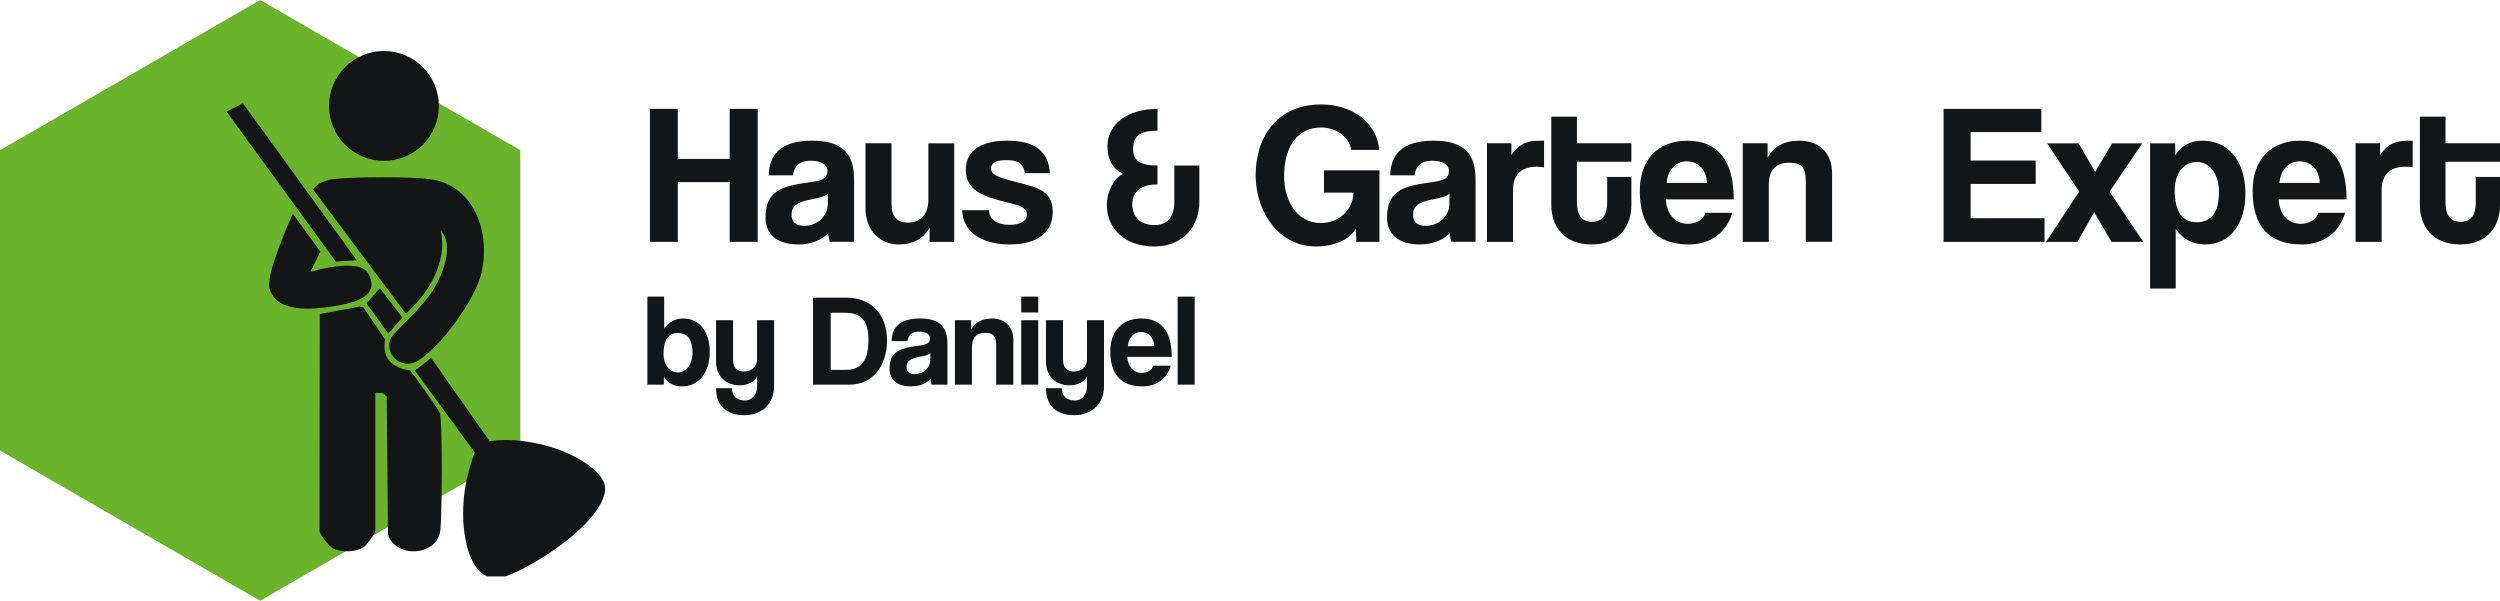
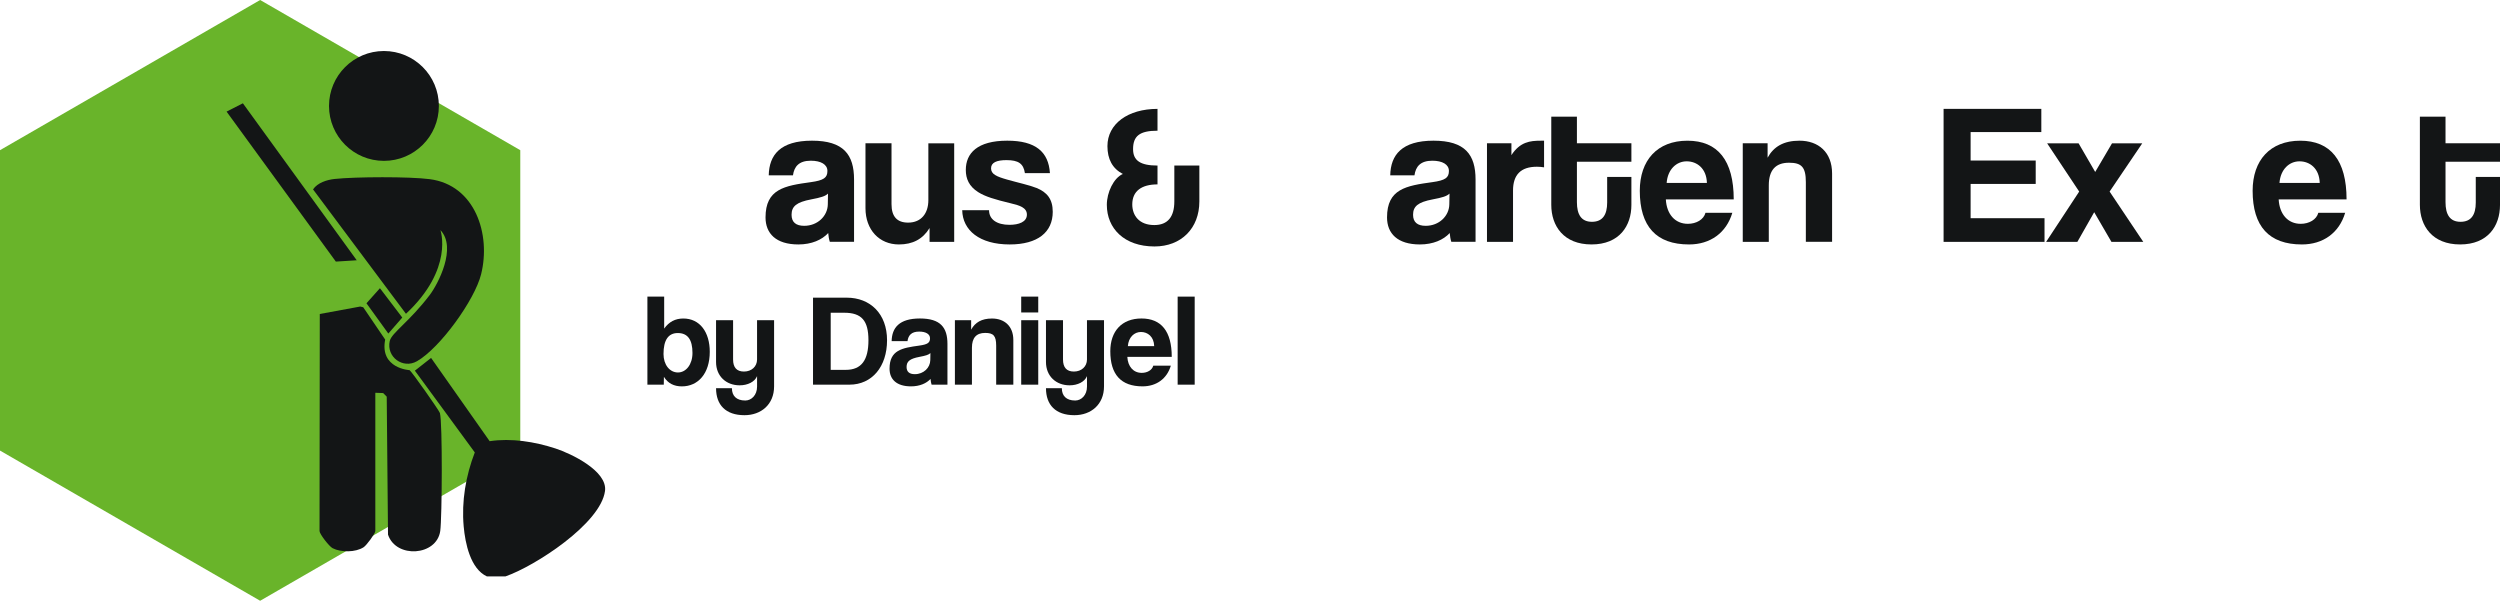
<svg xmlns="http://www.w3.org/2000/svg" id="Ebene_2" data-name="Ebene 2" viewBox="0 0 2292.58 550.92">
  <defs>
    <style>
      .cls-1 {
        fill: #131516;
      }

      .cls-2 {
        fill: #69b42a;
      }
    </style>
  </defs>
  <g id="Ebene_1-2" data-name="Ebene 1">
    <g>
      <polygon class="cls-2" points="0 137.73 0 413.19 238.56 550.92 477.11 413.19 477.11 137.73 238.56 0 0 137.73" />
      <g>
        <g>
-           <path class="cls-1" d="M669.13,221.78v-54.73h-47.57v54.73h-25.53v-121.96h25.53v45.92h47.57v-45.92h25.71v121.96h-25.71Z" />
          <path class="cls-1" d="M760.97,221.78c-.73-2.2-1.29-5.33-1.47-8.08-5.69,6.24-15.24,10.47-27.37,10.47-20.57,0-30.12-10.1-30.12-24.8,0-26.08,17.45-29.02,41.51-32.33,11.94-1.65,15.24-4.04,15.24-10.29,0-5.88-5.88-9.37-15.24-9.37-10.84,0-15.24,5.33-16.35,13.41h-22.22c.37-18.74,10.65-31.78,39.67-31.78s38.57,12.86,38.57,35.63v57.12h-22.22ZM759.32,177.51c-2.39,2.39-6.61,3.67-15.43,5.33-13.59,2.57-18,6.43-18,14.14,0,6.8,4.04,10.1,11.57,10.1,12.31,0,21.49-9,21.67-19.65l.18-9.92Z" />
          <path class="cls-1" d="M852.44,221.78v-12.67c-6.25,10.29-15.61,15.06-28.1,15.06-18,0-30.67-13.41-30.67-33.25v-59.51h23.88v55.84c0,11.39,5.14,16.9,15.24,16.9,12.12,0,18.55-8.63,18.55-20.57v-52.16h23.69v90.37h-22.59Z" />
          <path class="cls-1" d="M939.87,158.78c-1.29-8.82-6.06-11.94-16.9-11.94-9,0-14.14,2.2-14.14,7.53s4.96,7.53,14.69,10.29c10.29,2.94,20.02,4.96,27,7.71,9.55,3.86,14.88,10.1,14.88,21.86,0,18.73-13.78,29.94-39.49,29.94-27.73,0-43.16-13.04-43.53-31.41h24.61c0,8.45,7.16,13.41,18.73,13.41,8.45,0,15.98-2.57,15.98-9.37,0-6.43-6.8-8.45-14.51-10.29-15.24-3.67-23.69-6.24-30.12-10.29-8.45-5.33-11.39-12.31-11.39-20.39,0-15.24,10.47-26.82,38.02-26.82,26.08,0,37.84,10.29,39.12,29.75h-22.96Z" />
          <path class="cls-1" d="M1076.89,151.8h22.96v32.88c0,24.8-16.71,41.33-41.14,41.33-27.73,0-43.71-16.53-43.71-38.2,0-11.39,6.25-24.61,14.69-28.28-9.55-4.96-14.14-13.59-14.14-25.53,0-20.39,18.73-34.16,45.92-34.16v20.02c-16.53,0-22.41,4.96-22.41,16.9,0,10.29,6.43,15.06,22.41,15.06v17.27c-14.51,0-23.14,6.06-23.14,18.37,0,10.1,6.25,18.92,20.2,18.92,12.31,0,18.37-7.53,18.37-21.67v-32.88Z" />
-           <path class="cls-1" d="M1243.85,221.78l-.55-12.12c-5.88,10.29-19.84,16.35-36.55,16.35-33.8,0-55.28-31.41-55.28-65.39,0-36,20.57-64.84,60.06-64.84,29.02,0,51.43,17.27,53.27,41.69h-25.71c-1.29-11.39-13.59-20.57-27.55-20.57-20.39,0-33.98,15.8-33.98,44.82,0,20.02,10.1,42.8,33.8,42.8,16.71,0,29.75-12.67,29.75-27.92h-27v-20.39h50.88v65.57h-21.12Z" />
          <path class="cls-1" d="M1330.91,221.78c-.73-2.2-1.29-5.33-1.47-8.08-5.69,6.24-15.24,10.47-27.37,10.47-20.57,0-30.12-10.1-30.12-24.8,0-26.08,17.45-29.02,41.51-32.33,11.94-1.65,15.24-4.04,15.24-10.29,0-5.88-5.88-9.37-15.24-9.37-10.84,0-15.24,5.33-16.35,13.41h-22.22c.37-18.74,10.65-31.78,39.67-31.78s38.57,12.86,38.57,35.63v57.12h-22.22ZM1329.26,177.51c-2.39,2.39-6.61,3.67-15.43,5.33-13.59,2.57-18,6.43-18,14.14,0,6.8,4.04,10.1,11.57,10.1,12.31,0,21.49-9,21.67-19.65l.18-9.92Z" />
          <path class="cls-1" d="M1363.61,221.78v-90.37h22.41v10.84c7.9-12.12,17.08-13.22,26.82-13.22h3.12v24.43c-2.2-.37-4.41-.55-6.61-.55-14.69,0-21.86,7.35-21.86,21.86v47.02h-23.88Z" />
          <path class="cls-1" d="M1473.82,162.27h22.22v25.71c0,19.1-11.02,36.18-36.55,36.18s-36.92-16.9-36.92-36.37v-80.82h23.51v24.43h49.96v16.9h-49.96v37.1c0,11.39,4.04,18,13.78,18s13.96-6.43,13.96-17.63v-23.51Z" />
          <path class="cls-1" d="M1527.63,182.84c.73,13.59,8.45,22.41,20.2,22.41,7.71,0,14.51-3.86,16.16-10.1h24.61c-5.51,18.55-20.39,29.02-39.67,29.02-30.12,0-45.18-16.53-45.18-49.22,0-27.92,15.98-45.92,43.71-45.92s42.43,18,42.43,53.82h-62.26ZM1565.29,167.78c-.37-13.41-9.18-19.84-18.55-19.84s-17.45,7.35-18.37,19.84h36.92Z" />
          <path class="cls-1" d="M1656.02,221.78v-54.73c0-13.96-4.04-17.82-15.43-17.82-12.49,0-18.55,6.98-18.55,20.76v51.79h-23.88v-90.37h22.78v13.22c5.51-10.1,14.69-15.61,29.2-15.61,17.27,0,29.94,10.47,29.94,30.12v62.63h-24.06Z" />
          <path class="cls-1" d="M1782.33,221.78v-121.96h89.63v21.31h-64.84v26.08h59.69v21.49h-59.69v31.41h67.77v21.67h-92.57Z" />
          <path class="cls-1" d="M1936.25,221.78l-15.8-27.18-15.43,27.18h-28.65l30.31-46.1-29.39-44.26h28.84l15.24,26.27,15.43-26.27h27.73l-29.94,44.26,30.86,46.1h-29.2Z" />
-           <path class="cls-1" d="M1971.7,264.57v-133.16h22.96l.18,11.02c5.69-9.18,14.14-13.41,25.16-13.41,22.78,0,39.12,18,39.12,48.49,0,27.37-13.78,46.65-37.1,46.65-11.2,0-20.02-4.59-26.82-14.14v54.55h-23.51ZM2034.88,175.86c0-16.16-8.45-27.37-20.39-27.37s-20.2,10.65-20.2,25.9c0,19.65,6.8,29.39,20.02,29.39,13.96,0,20.57-9.37,20.57-27.92Z" />
          <path class="cls-1" d="M2089.62,182.84c.73,13.59,8.45,22.41,20.2,22.41,7.71,0,14.51-3.86,16.16-10.1h24.61c-5.51,18.55-20.39,29.02-39.67,29.02-30.12,0-45.18-16.53-45.18-49.22,0-27.92,15.98-45.92,43.71-45.92s42.43,18,42.43,53.82h-62.26ZM2127.27,167.78c-.37-13.41-9.18-19.84-18.55-19.84s-17.45,7.35-18.37,19.84h36.92Z" />
-           <path class="cls-1" d="M2160.15,221.78v-90.37h22.41v10.84c7.9-12.12,17.08-13.22,26.82-13.22h3.12v24.43c-2.2-.37-4.41-.55-6.61-.55-14.69,0-21.86,7.35-21.86,21.86v47.02h-23.88Z" />
          <path class="cls-1" d="M2270.36,162.27h22.22v25.71c0,19.1-11.02,36.18-36.55,36.18s-36.92-16.9-36.92-36.37v-80.82h23.51v24.43h49.96v16.9h-49.96v37.1c0,11.39,4.04,18,13.78,18s13.96-6.43,13.96-17.63v-23.51Z" />
        </g>
        <g>
          <path class="cls-1" d="M593.69,352.75v-80.74h15.38v29.32c4.45-6.25,10.21-9.25,17.54-9.25,15.26,0,24.27,12.62,24.27,30.52,0,19.94-10.69,31.72-25.59,31.72-7.21,0-12.74-2.76-16.46-8.77l-.12,7.21h-15.02ZM635.02,323.67c0-12.14-4.33-18.26-13.46-18.26-8.65,0-13.1,6.37-13.1,19.22,0,9.97,5.77,16.94,13.22,16.94s13.34-7.33,13.34-17.9Z" />
          <path class="cls-1" d="M694.25,344.94c-2.16,5.29-8.65,8.41-15.98,8.41-12.38,0-21.63-8.41-21.63-21.39v-38.33h15.62v36.04c0,7.33,3.36,11.05,9.97,11.05,7.09,0,12.01-4.69,12.01-11.05v-36.04h15.62v60.68c0,16.7-12.01,26.43-27.15,26.43-17.3,0-26.07-9.49-26.07-24.75h14.54c0,6.97,4.08,11.29,12.26,11.29,5.65,0,10.81-4.93,10.81-12.74v-9.61Z" />
          <path class="cls-1" d="M745.56,352.75v-79.78h30.88c21.63,0,37.01,14.78,37.01,39.05s-13.82,40.73-34.48,40.73h-33.4ZM775.6,339.17c14.54,0,20.79-9.13,20.79-27.15s-6.25-25.23-22.23-25.23h-12.38v52.38h13.82Z" />
          <path class="cls-1" d="M854.3,352.75c-.48-1.44-.84-3.48-.96-5.29-3.72,4.08-9.97,6.85-17.9,6.85-13.46,0-19.7-6.61-19.7-16.22,0-17.06,11.41-18.98,27.15-21.15,7.81-1.08,9.97-2.64,9.97-6.73,0-3.84-3.84-6.13-9.97-6.13-7.09,0-9.97,3.48-10.69,8.77h-14.54c.24-12.26,6.97-20.79,25.95-20.79s25.23,8.41,25.23,23.31v37.37h-14.54ZM853.22,323.79c-1.56,1.56-4.33,2.4-10.09,3.48-8.89,1.68-11.77,4.21-11.77,9.25,0,4.45,2.64,6.61,7.57,6.61,8.05,0,14.06-5.89,14.18-12.86l.12-6.49Z" />
          <path class="cls-1" d="M913.53,352.75v-35.8c0-9.13-2.64-11.65-10.09-11.65-8.17,0-12.14,4.57-12.14,13.58v33.88h-15.62v-59.11h14.9v8.65c3.6-6.61,9.61-10.21,19.1-10.21,11.29,0,19.58,6.85,19.58,19.7v40.97h-15.74Z" />
          <path class="cls-1" d="M936.48,286.54v-14.54h15.62v14.54h-15.62ZM936.48,352.75v-59.11h15.62v59.11h-15.62Z" />
          <path class="cls-1" d="M996.8,344.94c-2.16,5.29-8.65,8.41-15.98,8.41-12.38,0-21.63-8.41-21.63-21.39v-38.33h15.62v36.04c0,7.33,3.36,11.05,9.97,11.05,7.09,0,12.01-4.69,12.01-11.05v-36.04h15.62v60.68c0,16.7-12.01,26.43-27.15,26.43-17.3,0-26.07-9.49-26.07-24.75h14.54c0,6.97,4.08,11.29,12.26,11.29,5.65,0,10.81-4.93,10.81-12.74v-9.61Z" />
          <path class="cls-1" d="M1033.8,327.27c.48,8.89,5.53,14.66,13.22,14.66,5.05,0,9.49-2.52,10.57-6.61h16.1c-3.6,12.14-13.34,18.98-25.95,18.98-19.7,0-29.56-10.81-29.56-32.2,0-18.26,10.45-30.04,28.6-30.04s27.75,11.77,27.75,35.2h-40.73ZM1058.43,317.42c-.24-8.77-6.01-12.98-12.14-12.98s-11.41,4.81-12.01,12.98h24.15Z" />
          <path class="cls-1" d="M1079.94,352.75v-80.74h15.62v80.74h-15.62Z" />
        </g>
      </g>
      <path class="cls-1" d="M446.49,528.58c-15.1-6.99-19.89-30.29-21.28-45.86-2.06-23.08,1.92-46.34,10.19-67.84l-54.95-74.97,14.86-11.68,53.72,76.35c19.82-2.97,41.27.44,60.41,6.7,14.55,4.76,47.73,20.69,45.38,38.92-3.85,29.85-64.09,68.94-91.27,78.37h-17.05Z" />
      <path class="cls-1" d="M403.87,211s12.63,35.46-31.59,76.75l-85.2-114.07c4.1-6.11,12.75-8.82,19.81-9.57,19.07-2.04,68.51-2.26,87.21.19,41.79,5.46,56.19,50.79,47.09,87.22-5.93,23.72-37.66,67.61-58.81,79.74-12.83,7.36-28.28-3.88-24.97-18.54,1.69-7.5,17.91-17.51,36.68-42.22,7.59-9.99,25.11-43.41,9.78-59.49Z" />
-       <path class="cls-1" d="M284.53,249.37s44.51-13.74,53.01,1.3c12.9,22.82-17.65,28.05-33.07,30.38-17.9,2.7-51.28,6.26-57.33-16.71-3.62-13.71,21.36-68.24,21.36-68.24l25.3,34.65-9.26,18.61Z" />
      <polygon class="cls-1" points="327.14 238.69 307.98 239.89 207.78 102.35 222.73 94.72 327.14 238.69" />
      <path class="cls-1" d="M403.73,486.87c-3.25,23.12-40.61,25.47-47.91,3.42l-1.18-126.54-3.26-3.3-7.2-.26v126.81c0,2.14-7.96,13.04-10.74,14.84-7.4,4.78-20.71,4.86-28.42.88-3.26-1.68-12-13.09-12-15.72l.23-199.06,37.09-6.84,2.75.67,20.14,29.64c-5.23,26.55,22.36,28.03,22.36,28.03,2.03,1.31,27.15,37.01,27.82,39.32,2.47,8.54,1.99,96.2.32,108.1Z" />
      <polygon class="cls-1" points="348.41 264.3 368.89 291.2 356.11 305.87 336.06 278.12 348.41 264.3" />
      <circle class="cls-1" cx="352.08" cy="97.15" r="50.37" />
    </g>
  </g>
</svg>